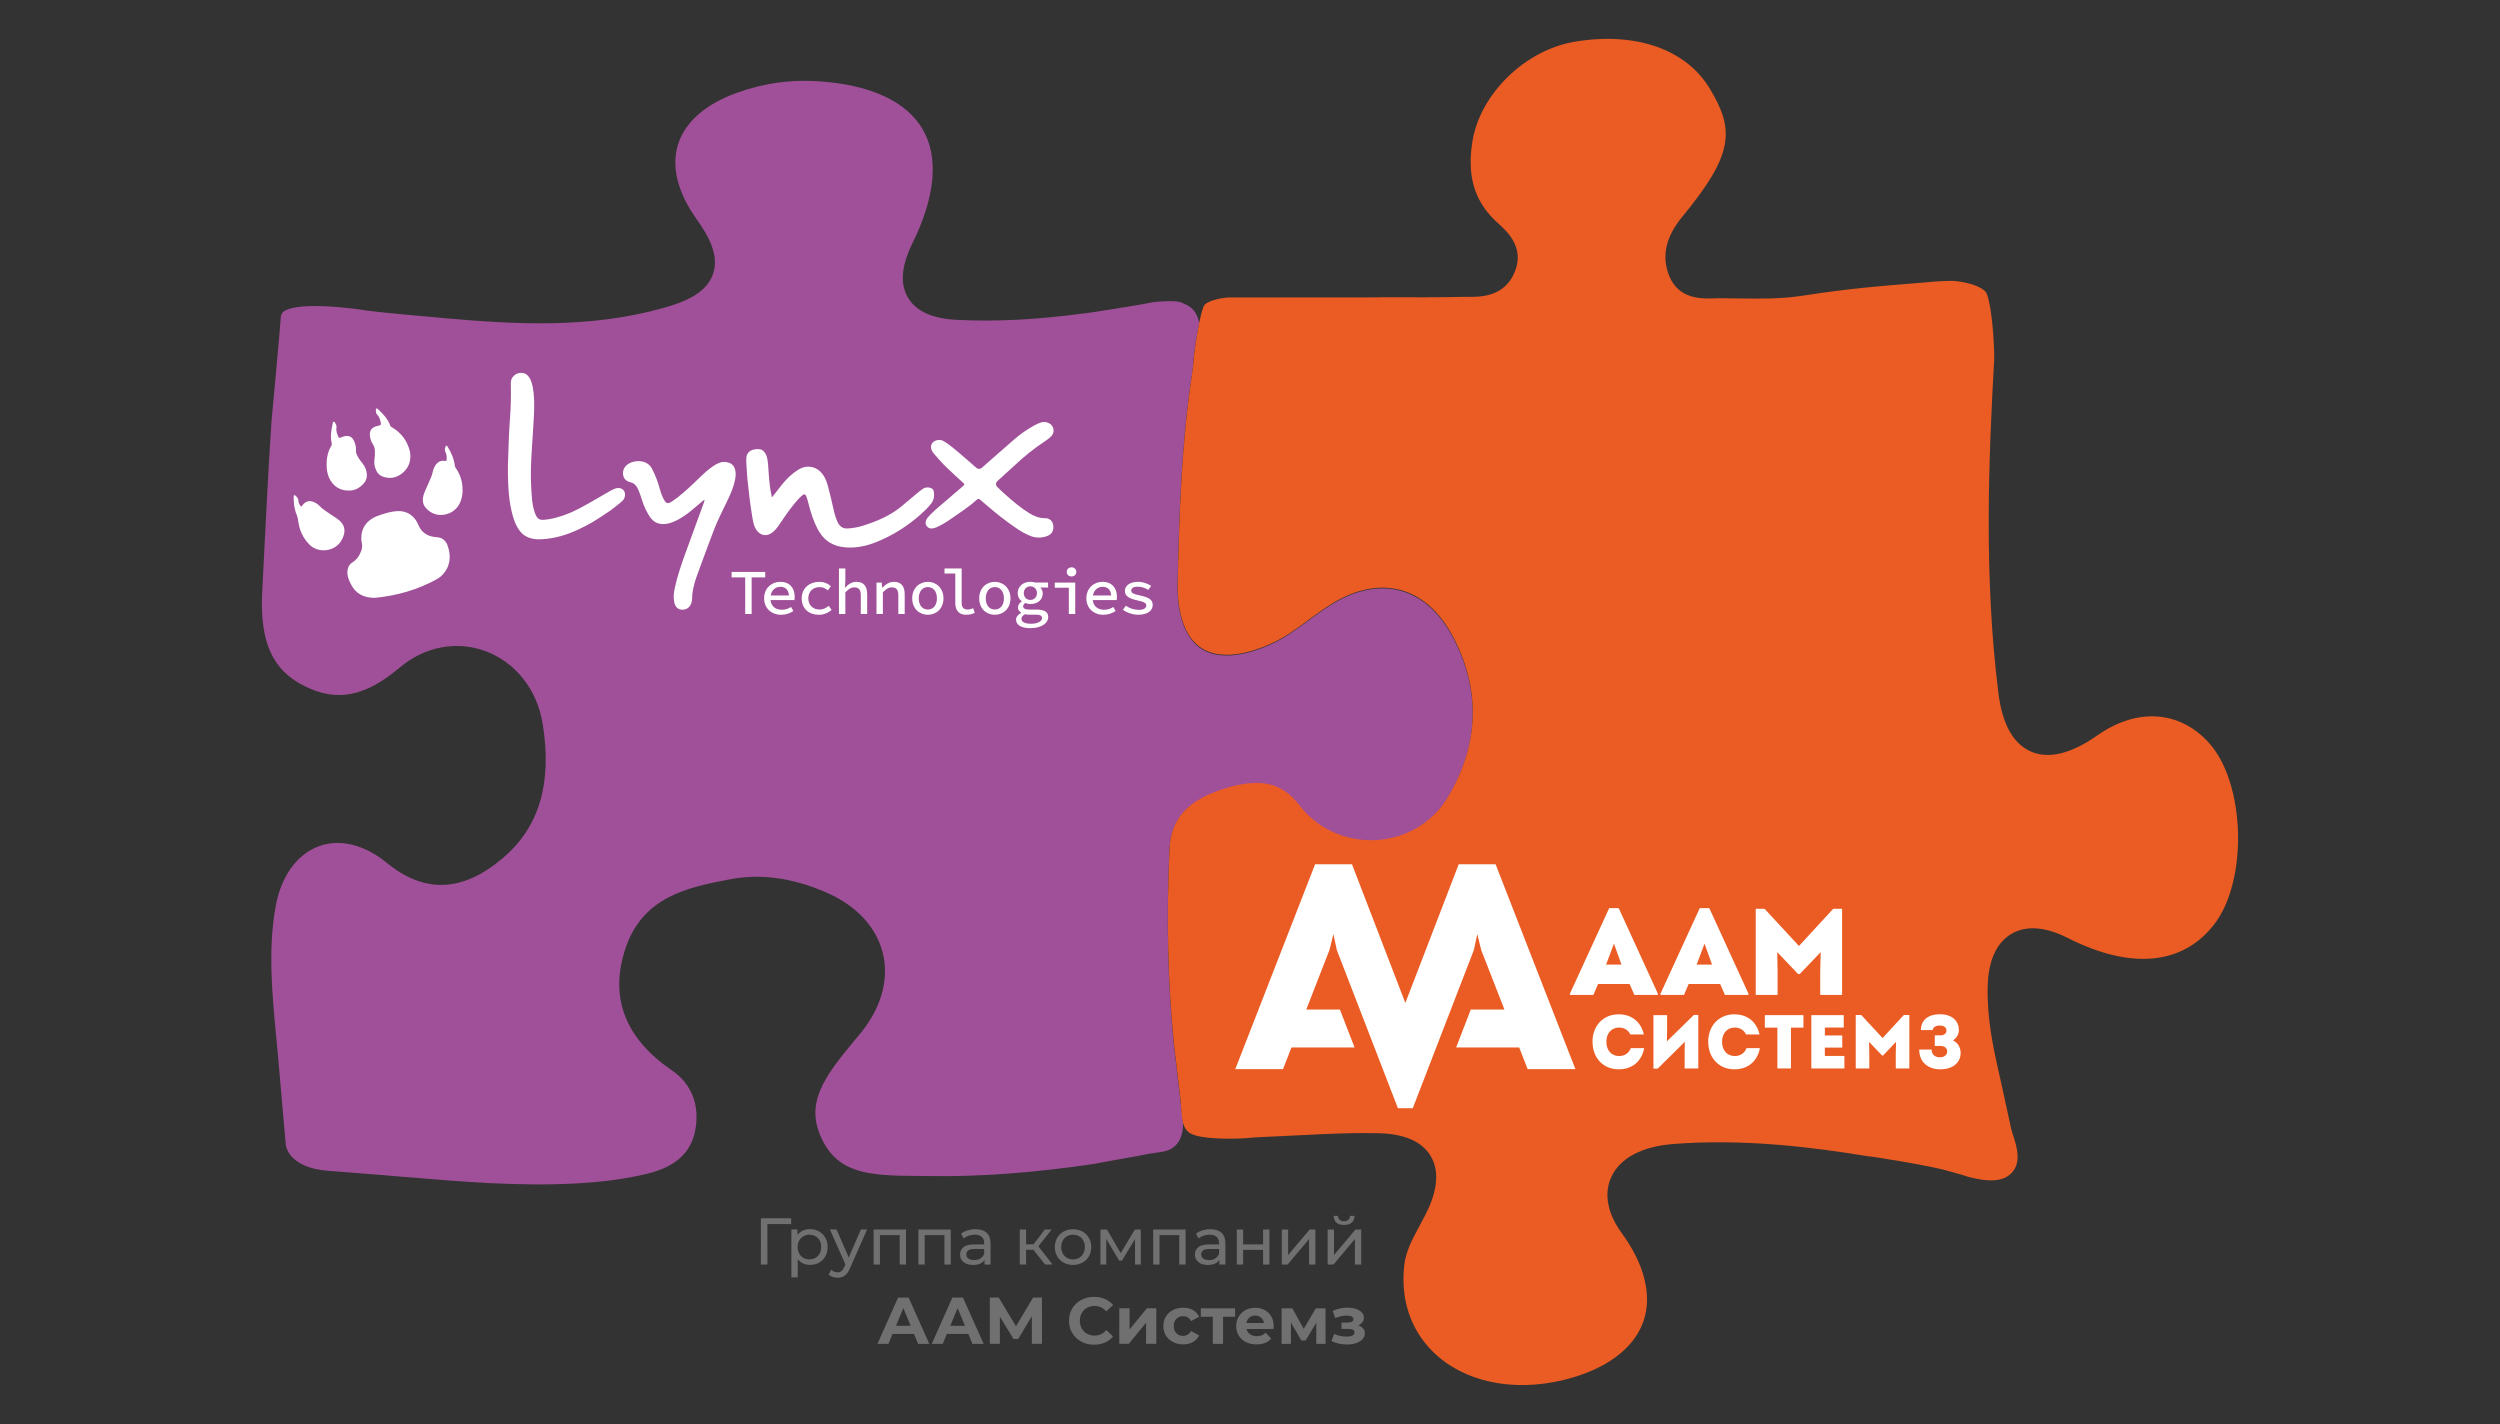
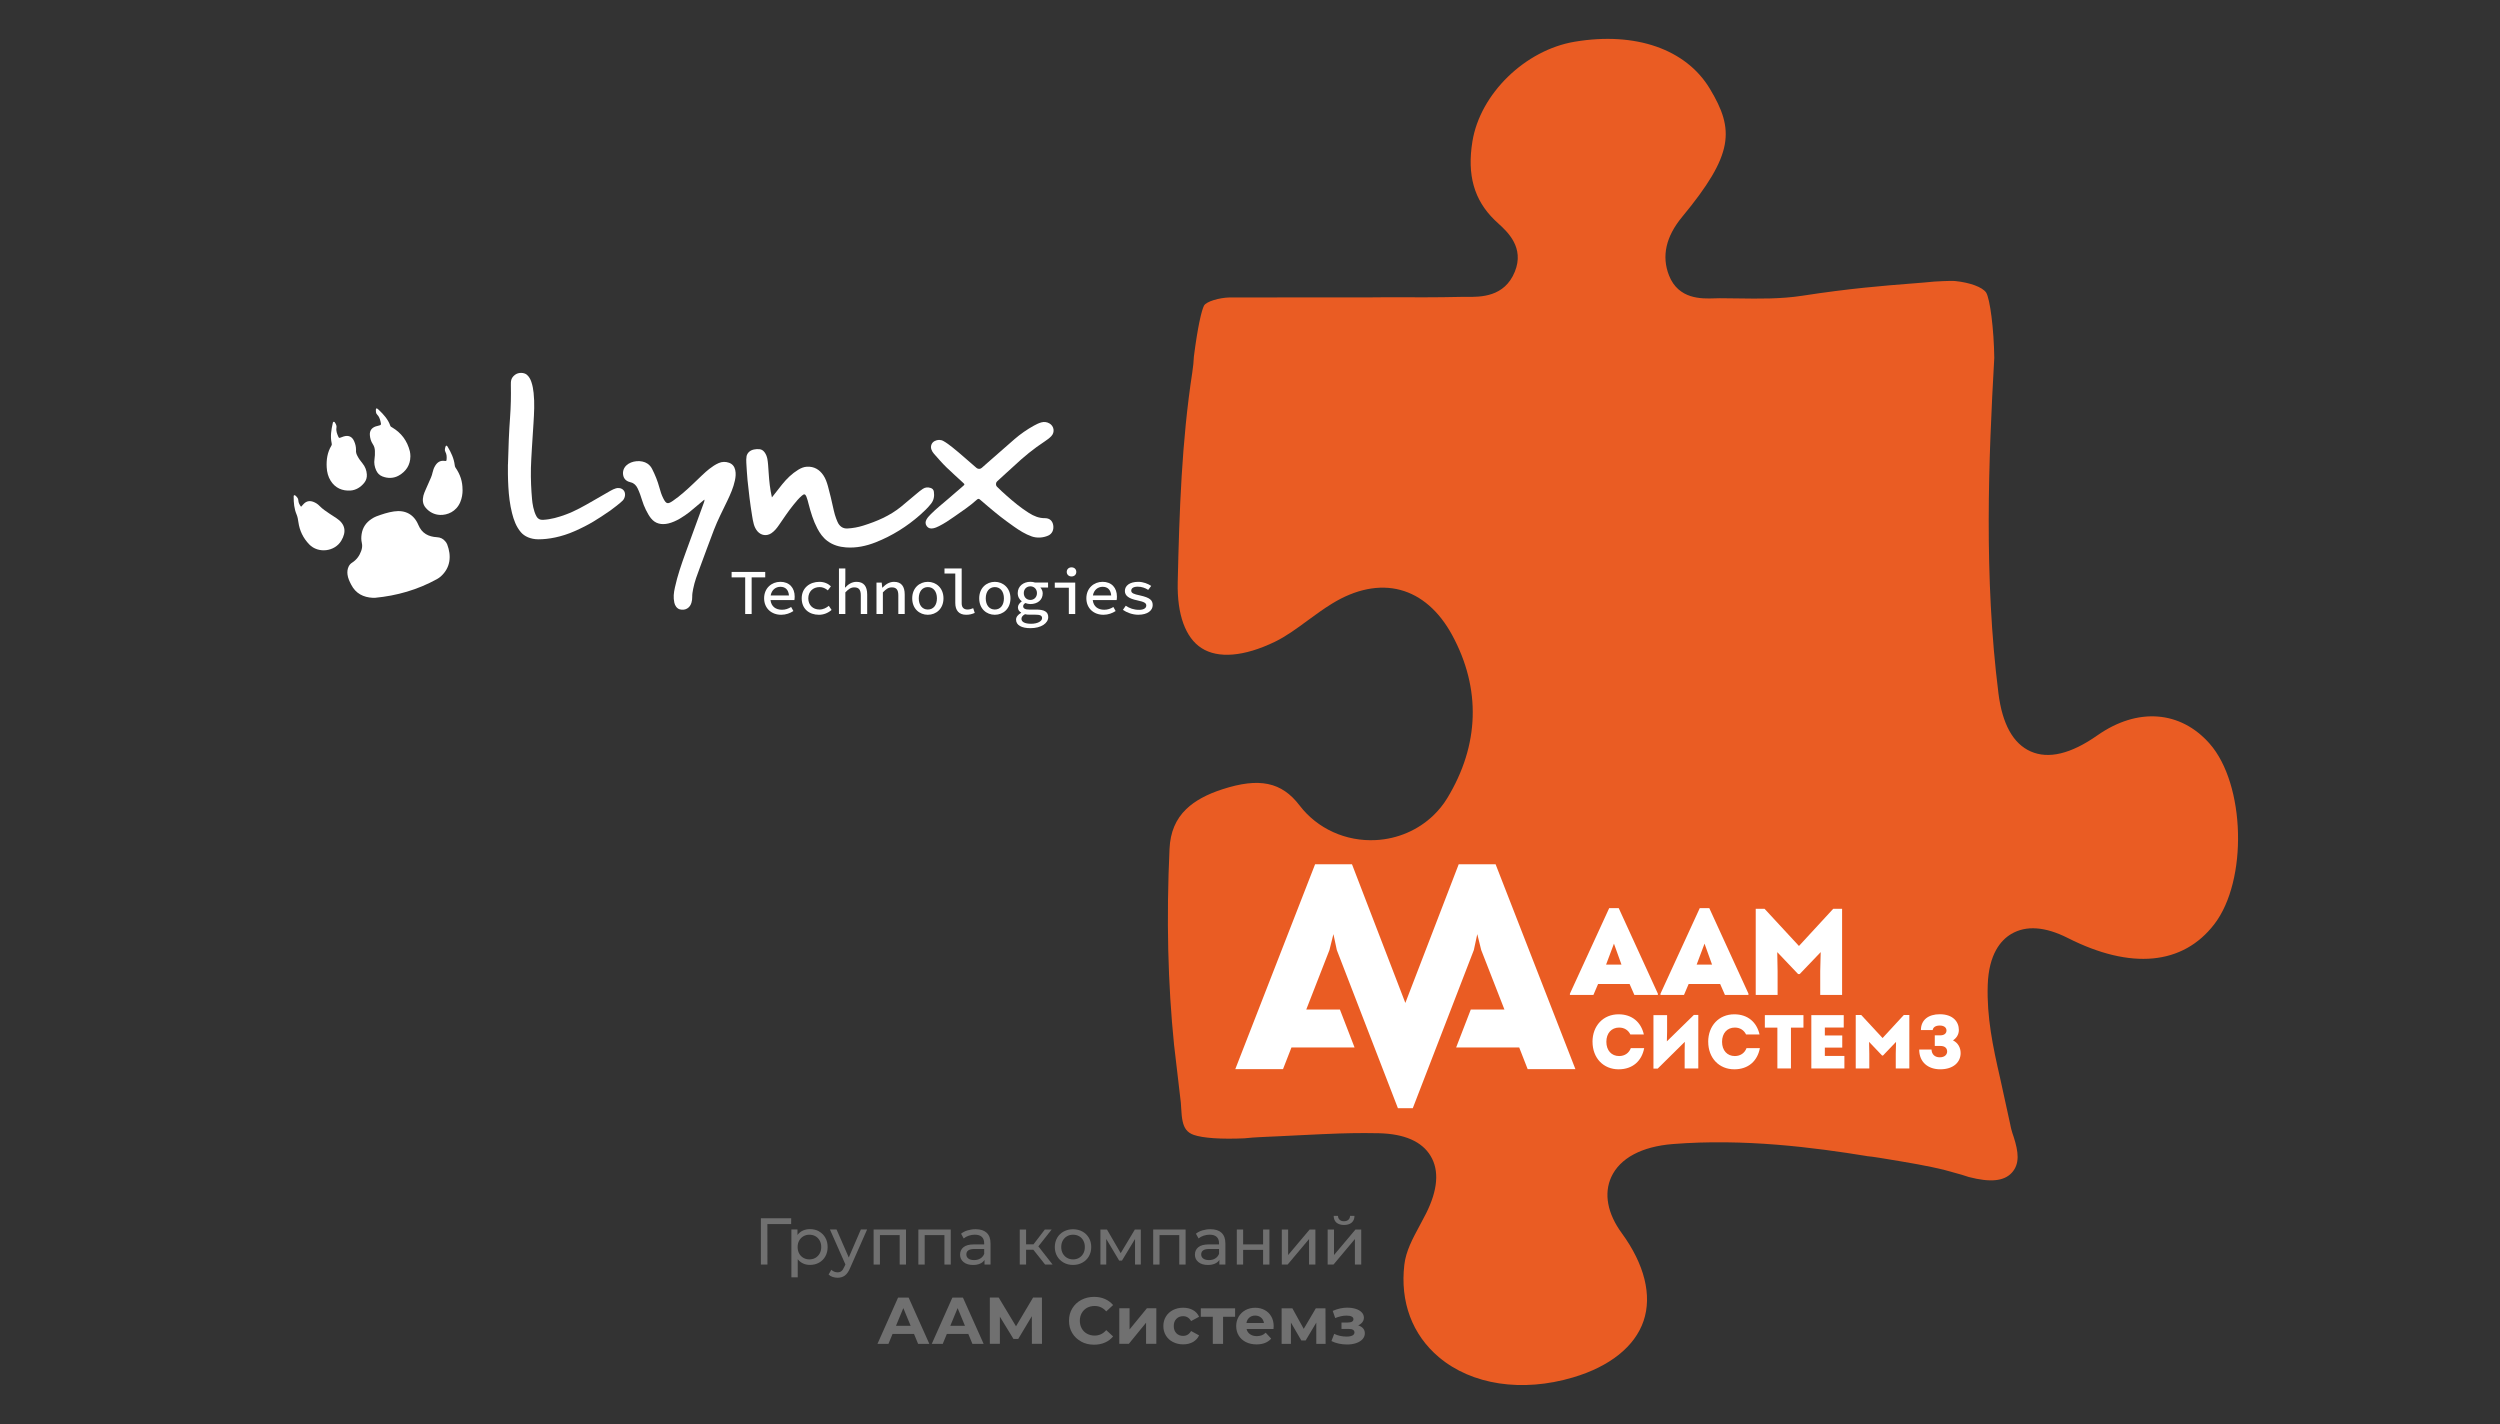
<svg xmlns="http://www.w3.org/2000/svg" id="_Слой_1" data-name="Слой 1" viewBox="0 0 790 450">
  <rect x="0" y="0" width="790" height="450" fill="#333333" stroke="none" />
  <defs>
    <style>
      .cls-1 {
        fill: #707070;
      }

      .cls-1, .cls-2, .cls-3, .cls-4 {
        stroke-width: 0px;
      }

      .cls-2 {
        fill: #ea5c23;
      }

      .cls-3 {
        fill: #a05098;
      }

      .cls-4 {
        fill: #fff;
      }
    </style>
  </defs>
-   <path class="cls-3" d="m458.8,200.87c-4.1-7.54-9.74-12.45-16.32-14.2-6.66-1.78-14.14-.28-21.63,4.33-2.7,1.66-5.24,3.53-7.7,5.33-3.53,2.59-6.87,5.04-10.45,6.77-9.63,4.63-17.82,5.32-23.08,1.93-5.08-3.27-7.74-10.65-7.51-20.76.52-22.54,1.26-44.58,4.6-66.33.29-1.86.46-3.51.51-5.05.6-4.72,1.2-8.31,1.74-10.92-1.06-4.46-3.2-5.35-5.77-6.43-.19-.08-2.06-.76-8.65-.07-1.75.35-4.2.78-7.47,1.33l-.79.13c-1.99.34-3.99.66-5.99.97l-5.66.87-2.23.28c-15.01,2-27.8,2.64-39.94,2.03-7.91-.4-12.99-2.71-15.55-7.05-2.58-4.39-2.09-10.07,1.5-17.35,7.18-14.57,8.28-26.93,3.2-35.75-5.13-8.88-16.52-14.16-32.93-15.25-8.99-.6-17.47.61-25.94,3.69-9.9,3.6-16.29,9.24-18.49,16.29-2.17,6.99-.14,15.16,5.88,23.61,3.73,5.25,7.27,11.41,5.16,17.39-2.16,6.12-9.12,8.82-15.65,10.65-23.27,6.54-46.66,5.21-68.63,3.28h0c-.06,0-.12-.01-.19-.02-2.93-.26-5.93-.53-8.92-.81l-4.1-.38c-6.73-.61-11.41-1.1-15.32-1.75l-2.46-.27c-15.35-1.67-19.5.3-20.48,1.14-.53.45-.79,1.38-.8,1.54-.19,3.73-2.75,30.95-2.93,32.86-.99,14.9-1.75,30.09-2.48,44.78l-.47,9.3c-.8,15.84,3.17,24.74,13.3,29.79,10.35,5.15,19.11,3.45,30.25-5.9,7.83-6.57,17.91-8.48,26.97-5.12,9.55,3.54,16.32,12.11,18.09,22.91,3.09,18.87-1.07,32.82-12.74,42.64-12.68,10.67-24.65,11.09-36.61,1.29-7-5.74-14.8-7.62-21.41-5.16-7.01,2.61-11.99,9.65-13.67,19.32-2.35,13.59-1.08,27,.27,41.21.17,1.83.35,3.65.51,5.48l.03.32,2.47,28.13c.13.85,1.44,7.11,13.19,8.06.72.03,1.43.1,2.1.17l7.65.61c4.91.36,9.91.78,14.75,1.19,17.75,1.49,36.1,3.03,54.09,2.04,8.66-.48,16.08-1.5,22.67-3.13,8.76-2.17,13.64-6.65,14.94-13.71,1.46-7.93-1.17-14.64-7.39-18.89-14.76-10.08-19.73-22.94-14.77-38.24,5.45-16.78,20.04-19.61,32.92-22.1,9.74-1.89,19.67-.57,30.39,4.02,9.68,4.14,16.12,11.03,18.14,19.39,2.01,8.34-.58,17.38-7.28,25.45l-1.57,1.88c-10.1,12.08-15.84,20.22-10.37,31.44,5.2,10.66,14.67,11.46,29.65,11.52,1.46,0,2.92.01,4.35.04,15.67.26,32.63-.99,51.88-3.82,1.68-.32,7.14-1.34,14.08-2.56,2.25-.5,4.37-.86,6.3-1.09l1.71-.29c.33-.08.66-.16.97-.26,4.49-1.42,5.68-6.26,4.87-10.9-.18-1-.43-3.49-.48-4.02-.14-1.4-.84-7.36-2.07-17.69l-.05-.38c-1.99-19.66-2.47-39.99-1.45-62.16.24-5.23,1.95-9.34,5.32-12.58,2.67-2.47,6.34-4.42,11.11-5.97,11.66-3.78,18.72-2.3,24.37,5.11,5.61,7.36,14.61,11.44,24.11,10.95,7.07-.37,13.59-3.27,18.41-8,1.7-1.63,3.21-3.47,4.45-5.52,10.2-16.8,10.72-34.64,1.51-51.58Z" />
  <path class="cls-2" d="m698.25,235h0c-9.24-10.49-22.83-11.5-35.47-2.63-8.36,5.87-15.46,7.58-21.09,5.08-5.53-2.45-8.95-8.62-10.18-18.34-4.64-36.85-3.12-74.03-1.32-106.01-.1-8.91-1.34-18.78-2.6-20.69-1.22-1.7-5.05-3.11-9.75-3.6-.43-.04-1.92-.11-6.59.17-2.27.23-4.8.43-7.73.66-8.01.63-18.98,1.49-33.97,3.81-6.83,1.06-13.75.95-20.45.85-1.88-.03-3.76-.06-5.63-.06h-.03c-.55,0-1.12.02-1.7.04-3.96.13-11.33.38-14.33-7.23-2.39-6.06-1-12.28,4.13-18.49,16.43-19.86,16.59-27.54,8.76-40.54-7.53-12.5-23.49-18.05-42.67-14.84-15.7,2.62-29.91,16.47-32.35,31.52-1.71,10.57.5,18.45,6.98,24.79.4.39.83.78,1.25,1.17,2.89,2.64,8.26,7.57,5.18,15.18-3.26,8.07-10.8,8.01-15.3,7.98-.63,0-1.25-.01-1.85,0-7.56.18-15.21.14-22.61.11h-.7s-4.61.04-4.61.04l-45.16.03c-3.06.08-7.26,1.23-7.99,2.58-.36.67-.88,2.34-1.46,5.15-.54,2.61-1.14,6.2-1.74,10.92-.06,1.53-.23,3.19-.51,5.05-3.34,21.75-4.09,43.79-4.6,66.33-.23,10.12,2.43,17.49,7.51,20.76,5.26,3.39,13.45,2.7,23.08-1.93,3.58-1.72,6.92-4.17,10.45-6.77,2.46-1.8,5-3.67,7.7-5.33,7.49-4.61,14.97-6.11,21.63-4.33,6.58,1.75,12.22,6.67,16.32,14.2,9.21,16.94,8.68,34.78-1.51,51.58-1.24,2.05-2.75,3.89-4.45,5.52-4.79,4.57-11.19,7.37-18.12,7.74-9.48.5-18.49-3.59-24.11-10.95-5.65-7.41-12.71-8.89-24.37-5.11-4.94,1.6-8.7,3.64-11.4,6.23-3.37,3.24-5.08,7.35-5.32,12.58-1.02,22.17-.54,42.51,1.45,62.16l.05.38c1.23,10.33,1.93,16.29,2.07,17.69.05.53.09,1.15.12,1.84.16,3.19.5,5.29,1.56,6.68.57.74,1.33,1.28,2.4,1.66,2.92,1.02,8.75,1.41,16.02,1.08,1.96-.2,3.55-.32,4.86-.37l.86-.04c.23-.02.47-.03.72-.04,1.69-.06,3.37-.15,5.06-.23l4.82-.24c2.85-.14,5.7-.28,8.55-.41h.07s5.09-.2,5.09-.2c2.48-.08,5.17-.13,7.94-.13,1.49,0,3.01.02,4.53.05,8.09.2,13.59,2.62,16.33,7.18,2.78,4.62,2.29,10.74-1.44,18.19-.66,1.31-1.35,2.6-2.05,3.88-2.21,4.1-4.3,7.97-4.81,12.3-1.38,11.75,2.5,22.12,10.92,29.22,10.42,8.77,26.26,11.17,42.37,6.4,11.66-3.45,19.58-9.79,22.31-17.87,2.73-8.07.28-17.91-6.89-27.72-4.54-6.21-5.72-12.52-3.31-17.76,2.72-5.92,9.61-9.62,19.42-10.4,22.55-1.8,44.63,1.08,61.36,3.8v.02c1.84.15,4.94.67,10.7,1.64,7.68,1.29,13.19,2.44,16.4,3.44l.3.09c1.76.46,3.34.93,4.81,1.43,6.83,1.77,11.15,1.32,13.6-1.39,2.55-2.83,2.08-6.57.56-11.3-.3-.81-.54-1.6-.75-2.41-.06-.21-.11-.45-.16-.67l-.16-.79c-.06-.24-.09-.39-.12-.56l-.02-.08c-.7-3.28-2.18-10.02-3.05-13.95-2.34-10.16-4.26-19.42-3.94-29.49.32-9.91,4.22-14.26,7.43-16.16,4.7-2.78,10.73-2.35,17.92,1.29,19.91,10.08,36.34,8.52,46.25-4.38,10.62-13.83,9.83-44.23-1.48-57.06Z" />
  <g>
    <g>
      <path class="cls-4" d="m243.91,157.2c1.16-1.48,2.19-2.82,3.26-4.15,1.45-1.79,3.08-3.39,5.06-4.6.85-.52,1.75-.92,2.78-.97,2.26-.11,3.93.89,5.17,2.71.71,1.04,1.1,2.22,1.44,3.41.48,1.73,1.33,5.15,1.87,7.76.37,1.74,1.13,3.57,1.4,4.02.66,1.11,1.61,1.69,2.92,1.62,1.68-.09,3.32-.39,4.92-.89,4.34-1.36,8.48-3.11,12.05-6.03,1.66-1.35,3.29-2.73,4.92-4.12.61-.52,1.24-1.03,1.91-1.48.79-.53,1.62-.56,2.49-.28.58.18.93.59,1.01,1.21.19,1.37,0,2.63-.9,3.77-1.02,1.3-2.21,2.43-3.44,3.52-4.17,3.68-8.82,6.59-14,8.65-3.03,1.2-6.16,1.87-9.44,1.63-2.14-.16-4.14-.74-5.88-2.04-1.4-1.04-2.37-2.43-3.17-3.95-1.29-2.46-2.08-5.09-2.77-7.76-.13-.51-.41-1.66-.69-2.31-.37-.85-.71-.9-1.41-.3-1.02.87-1.86,1.9-2.7,2.94-1.66,2.05-3.1,4.25-4.6,6.42-.65.95-1.37,1.84-2.33,2.5-1.48,1-3.26.76-4.43-.6-.55-.65-.91-1.4-1.14-2.21-.26-.89-.4-1.81-.55-2.73-.61-3.73-1.06-7.47-1.44-11.23-.18-1.82-.26-3.64-.38-5.47-.04-.62-.04-1.5.08-2.1.22-.96,1-1.81,2.28-2.09.61-.14,1.23-.17,1.85-.1.65.07,1.14.43,1.54.95.48.64.75,1.36.9,2.12.21,1.11.28,2.46.42,4.52.17,2.6.42,5.04,1.03,7.68Z" />
      <path class="cls-4" d="m222.56,157.89c-.98.79-3.74,3.18-4.66,3.9-1.71,1.34-4.25,3.06-6.72,3.63-2.14.49-4.07.11-5.47-1.64-1.08-1.35-2.25-3.8-2.79-5.63-.39-1.3-.84-2.59-1.43-3.82-.44-.92-1.14-1.67-2.14-1.9-1.09-.25-2.01-.78-2.35-1.94-.29-1.01-.18-2.36.92-3.41,1.62-1.55,4.8-1.83,6.67-.58.66.44,1.15,1.03,1.5,1.74.94,1.86,1.72,3.77,2.26,5.78.32,1.19.69,2.38,1.26,3.49.9,1.75,1.36,1.89,2.99.78,4.57-3.12,8.82-8,11.52-10.1.93-.72,1.9-1.39,2.99-1.86,1.07-.47,2.17-.48,3.26-.1,1.08.38,1.71,1.18,1.96,2.29.25,1.12.13,2.22-.1,3.31-.48,2.26-1.41,4.35-2.4,6.42-1.45,3.04-3.02,6.04-4.23,9.19-1.52,3.96-2.96,7.95-4.44,11.92-.82,2.2-1.67,4.4-2.12,6.72-.16.85-.33,1.7-.3,2.58.02.59-.08,1.18-.23,1.74-.46,1.74-2.03,2.63-3.72,2.15-.89-.26-1.51-1.18-1.7-2.08-.37-1.73-.2-3.08.17-4.79.82-3.79,2.09-7.44,3.41-11.08,1.9-5.27,3.84-10.52,5.76-15.79.09-.25.23-.61.15-.92Z" />
      <path class="cls-4" d="m315.09,152.13c-.48.45-.49,1.21-.03,1.68.97.99,1.98,1.89,2.99,2.79,2.25,1.99,4.56,3.91,7.11,5.51,1.55.97,3.15,1.65,5.04,1.63,1.47-.01,2.37.84,2.61,2.17.26,1.47-.31,2.78-1.58,3.34-1.67.74-3.6.81-5.17.27-2.07-.72-3.9-1.88-5.67-3.13-3.48-2.47-4.96-3.64-8.22-6.39-1.45-1.23-2.27-1.93-2.49-2.13-.37-.33-.63-.29-.99.03-2.23,2.03-4.75,3.68-7.2,5.4-1.52,1.07-3.06,2.1-4.73,2.94-.61.31-1.23.59-1.91.71-.79.15-1.5,0-1.99-.67-.51-.69-.49-1.44-.06-2.18.36-.62.86-1.13,1.36-1.64,1.7-1.72,3.61-3.21,5.44-4.79,1.57-1.36,3.14-2.71,4.71-4.07.59-.51.59-.53.03-1.04-1.73-1.6-3.48-3.17-5.18-4.8-1.43-1.37-2.71-2.89-4.03-4.37-.35-.4-.63-.84-.81-1.35-.37-1.05.06-2.19,1.06-2.68.91-.45,1.84-.49,2.76.02,1,.56,1.91,1.26,2.81,1.97,2.62,2.08,5.07,4.36,7.63,6.52,0,0,0,0,0,0,.48.4,1.18.4,1.65-.02.59-.53,1.2-1.05,1.79-1.58,2.86-2.51,5.7-5.03,8.58-7.51,1.89-1.63,3.95-3.06,6.14-4.27.75-.41,1.52-.8,2.35-1.02.88-.24,1.73-.12,2.51.32,1.5.84,1.79,2.8.61,4.04-.58.61-1.25,1.11-1.95,1.57-3.73,2.46-6.69,4.89-9.95,7.95-1.57,1.47-3.58,3.21-5.23,4.77Z" />
      <path class="cls-4" d="m160.52,146.74c.15-5.7.32-10.28.66-14.85.25-3.37.32-6.74.25-10.12-.03-1.43.05-2.37,1.32-3.34,1.13-.86,2.91-.73,3.75,0,.7.61,1.12,1.4,1.41,2.26.39,1.12.58,2.28.71,3.45.35,3.22.16,6.43-.04,9.65-.31,4.99-.75,11.18-.81,14.09-.07,3.89.09,6.81.35,9.83.11,1.33.45,3.73,1.39,5.44.44.81,1.11,1.17,2.07,1.12,2.51-.13,4.87-.82,7.2-1.68,3.01-1.1,5.77-2.7,8.54-4.29,1.88-1.08,3.75-2.17,5.63-3.24.54-.31,1.1-.57,1.69-.75.59-.18,1.79-.22,2.5.73.65.87.41,2.3-.33,3.1-.61.67-3.24,2.7-3.98,3.21-4.25,2.9-6.56,4.42-11.26,6.5-4.19,1.85-8.25,2.57-11.4,2.57-2.5,0-4.47-.93-5.59-2.26-1.48-1.75-2.23-3.84-2.78-6.02-.68-2.71-1-5.47-1.16-8.26-.16-2.75-.16-5.51-.14-7.14Z" />
    </g>
    <g>
      <path class="cls-4" d="m117.83,188.91c-3.02-.15-5.42-1.36-6.85-4.15-.53-1.02-1.03-2.05-1.17-3.21-.11-.88-.02-1.73.37-2.54.25-.51.6-.91,1.1-1.22,1.38-.88,2.3-2.14,2.85-3.67.3-.83.42-1.66.21-2.55-.22-.91-.21-1.85-.07-2.77.31-2.09,1.4-3.68,3.15-4.82.46-.3.95-.6,1.47-.79,1.83-.68,3.68-1.3,5.61-1.58,3.57-.53,6.31.94,7.7,4.27,1.12,2.69,3.22,3.73,5.89,3.88,1.1.06,1.9.47,2.57,1.25.26.3.51.64.65,1.01,1.36,3.58,1.12,7.31-2.02,10.13-.37.33-.78.61-1.21.85-6.11,3.37-12.67,5.25-19.6,5.91-.21.02-.43,0-.65,0Z" />
      <path class="cls-4" d="m112.51,142.08c-.1.85.14,1.45.45,2.03.44.86,1.02,1.62,1.63,2.37.8.99,1.24,2.13,1.33,3.4.07,1-.19,1.91-.82,2.69-1.12,1.39-2.64,2.33-4.35,2.44-2.56.16-4.81-.77-6.26-3.08-.81-1.29-1.17-2.73-1.25-4.23-.14-2.42.2-4.76,1.48-6.88.16-.27.15-.5.08-.79-.46-2.11-.13-4.19.34-6.25.04-.19.07-.48.33-.5.25-.02.35.22.46.4.27.45.49.89.39,1.47-.18,1.05.21,2.01.64,2.95.13.28.31.33.59.2.34-.15.69-.27,1.05-.38,1.51-.46,2.63.02,3.28,1.44.42.91.63,1.87.62,2.71Z" />
      <path class="cls-4" d="m129.68,144.24c-.02,2.7-1.38,4.74-3.65,6.03-1.58.9-3.44.98-5.22.27-.91-.36-1.54-1.03-1.94-1.91-.5-1.12-.73-2.3-.53-3.53.14-.86.16-1.73.13-2.59-.02-.79-.21-1.5-.67-2.18-.56-.83-.84-1.79-.92-2.8-.11-1.38.53-2.33,1.83-2.78.23-.08.48-.13.72-.19,1.07-.27,1.07-.27.81-1.38-.19-.79-.45-1.56-1.04-2.14-.49-.48-.41-1.07-.42-1.65,0-.37.26-.38.52-.22.16.1.28.24.42.37,1.52,1.44,2.91,2.97,3.61,4.99.1.3.35.4.6.54,2.92,1.73,4.77,4.26,5.59,7.55.13.52.14,1.04.17,1.62Z" />
      <path class="cls-4" d="m146.18,154.79c0,1.35-.22,2.65-.74,3.89-1.28,3.03-4.09,4.11-6.35,4.04-1.79-.06-3.42-.87-4.61-2.31-.93-1.12-1.01-2.42-.69-3.78.16-.67.45-1.28.72-1.91.56-1.27,1.12-2.55,1.68-3.82.22-.51.38-1.04.5-1.59.16-.76.43-1.48.84-2.15.67-1.09,1.59-1.7,2.93-1.52.61.08.62.05.67-.55.06-.78.01-1.56-.37-2.26-.34-.62-.14-1.21.06-1.79.09-.25.3-.29.5-.06.06.07.12.15.16.23,1.07,1.79,1.96,3.66,2.21,5.76.03.28.07.53.24.78,1.56,2.27,2.23,4.41,2.23,7.04Z" />
      <path class="cls-4" d="m95.13,160.14c.34-.37.61-.67.89-.96.86-.86,1.87-1.02,2.99-.6.74.28,1.39.7,1.93,1.26.98,1.02,2.15,1.77,3.3,2.55.69.47,1.4.91,2.1,1.37,2.78,1.85,3.21,4.25,1.5,7.11-2.07,3.47-7.28,4.1-10.12,1.16-1.92-1.99-3.05-4.34-3.43-7.05-.11-.83-.24-1.62-.57-2.41-.76-1.79-.93-3.71-.92-5.64,0-.15-.02-.32.14-.41.21-.12.36.03.49.15.42.41.83.81.85,1.48.03.73.39,1.36.85,1.98Z" />
    </g>
    <g>
      <polygon class="cls-4" points="241.81 180.73 231.19 180.73 231.19 182.45 235.48 182.45 235.48 194.03 237.52 194.03 237.52 182.45 241.81 182.45 241.81 180.73" />
      <path class="cls-4" d="m246.55,183.86c-2.66,0-5.09,1.96-5.09,5.19s2.38,5.22,5.39,5.22c1.52,0,2.84-.51,3.86-1.18l-.71-1.28c-.89.54-1.79.87-2.9.87-1.95,0-3.39-1.01-3.62-3.05h7.55c.04-.26.09-.67.09-1.1,0-2.77-1.66-4.68-4.57-4.68Zm.06,1.57c1.55,0,2.55.91,2.7,2.73h-5.78c.32-1.77,1.58-2.73,3.08-2.73Z" />
      <path class="cls-4" d="m258.97,192.61c-2.1,0-3.55-1.4-3.55-3.53s1.47-3.56,3.6-3.56c.96,0,1.78.38,2.58,1.04l.97-1.28c-.82-.8-2.04-1.42-3.64-1.42-3.02,0-5.59,1.9-5.59,5.22s2.35,5.19,5.46,5.19c1.44,0,2.85-.54,3.98-1.53l-.87-1.3c-.79.64-1.77,1.17-2.94,1.17Z" />
      <path class="cls-4" d="m270.66,183.86c-1.52,0-2.66.81-3.59,1.82h-.06l.12-2.23v-3.82h-2.02v14.4h2.02v-6.84c1.02-1.05,1.75-1.58,2.83-1.58,1.47,0,2.05.8,2.05,2.53v5.89h2.02v-6.16c0-2.58-1.06-4.01-3.37-4.01Z" />
      <path class="cls-4" d="m282.52,183.86c-1.53,0-2.66.81-3.66,1.83h-.08l-.16-1.58h-1.65v9.92h2.02v-6.84c1.02-1.05,1.75-1.58,2.83-1.58,1.47,0,2.05.8,2.05,2.53v5.89h2.02v-6.16c0-2.58-1.06-4.01-3.38-4.01Z" />
      <path class="cls-4" d="m293.2,183.86c-2.61,0-4.94,1.9-4.94,5.22s2.33,5.19,4.94,5.19,4.94-1.9,4.94-5.19-2.33-5.22-4.94-5.22Zm0,8.75c-1.76,0-2.87-1.4-2.87-3.53s1.11-3.56,2.87-3.56,2.87,1.42,2.87,3.56-1.11,3.53-2.87,3.53Z" />
      <path class="cls-4" d="m305.76,192.61c-1.09,0-1.87-.56-1.87-1.93v-11.05h-5.43v1.61h3.41v9.31c0,2.39,1.2,3.72,3.42,3.72,1.12,0,1.79-.2,2.73-.58l-.49-1.5c-.65.29-1.23.42-1.78.42Z" />
      <path class="cls-4" d="m314.37,183.86c-2.61,0-4.94,1.9-4.94,5.22s2.33,5.19,4.94,5.19,4.94-1.9,4.94-5.19-2.33-5.22-4.94-5.22Zm0,8.75c-1.76,0-2.87-1.4-2.87-3.53s1.11-3.56,2.87-3.56,2.87,1.42,2.87,3.56-1.11,3.53-2.87,3.53Z" />
      <path class="cls-4" d="m327.4,192.63h-2.12c-1.27,0-1.96-.33-1.96-1.04,0-.43.25-.75.69-1.03.54.22,1.11.32,1.59.32,2.19,0,3.9-1.22,3.9-3.39,0-.72-.34-1.39-.73-1.82h2.42v-1.58h-4.09c-.44-.16-.94-.24-1.51-.24-2.14,0-3.99,1.34-3.99,3.56,0,1.18.56,2.06,1.25,2.57v.08c-.74.5-1.19,1.22-1.19,1.86,0,.84.48,1.35,1.02,1.65v.08c-1.05.59-1.61,1.35-1.61,2.15,0,1.76,1.74,2.7,4.55,2.7,3.43,0,5.62-1.59,5.62-3.5,0-1.7-1.28-2.38-3.84-2.38Zm-1.8-7.35c1.15,0,2.08.84,2.08,2.14s-.93,2.16-2.08,2.16-2.08-.83-2.08-2.16.94-2.14,2.08-2.14Zm.23,11.83c-1.97,0-3.05-.58-3.05-1.55,0-.52.29-1.02,1.12-1.47.41.11.9.15,1.51.15h1.76c1.41,0,2.13.23,2.13,1.09,0,.93-1.34,1.78-3.46,1.78Z" />
      <path class="cls-4" d="m338.6,179.28c-.87,0-1.51.59-1.51,1.44s.64,1.44,1.51,1.44,1.51-.56,1.51-1.44-.64-1.44-1.51-1.44Z" />
      <polygon class="cls-4" points="333.31 185.72 337.75 185.72 337.75 194.03 339.77 194.03 339.77 184.1 333.31 184.1 333.31 185.72" />
      <path class="cls-4" d="m348.38,183.86c-2.66,0-5.09,1.96-5.09,5.19s2.38,5.22,5.39,5.22c1.52,0,2.84-.51,3.86-1.18l-.71-1.28c-.89.54-1.79.87-2.9.87-1.95,0-3.39-1.01-3.62-3.05h7.55c.04-.26.09-.67.09-1.1,0-2.77-1.66-4.68-4.57-4.68Zm.06,1.57c1.55,0,2.55.91,2.7,2.73h-5.78c.32-1.77,1.58-2.73,3.08-2.73Z" />
      <path class="cls-4" d="m360.21,188.15c-1.95-.41-2.74-.72-2.74-1.5,0-.68.57-1.26,2.05-1.26,1.22,0,2.37.39,3.31,1.02l.95-1.26c-.99-.67-2.5-1.29-4.08-1.29-2.75,0-4.24,1.23-4.24,2.89,0,1.5,1.23,2.41,3.85,2.95,2.5.51,2.91.96,2.91,1.66,0,.75-.73,1.35-2.25,1.35-1.71,0-3.06-.5-4.23-1.3l-.9,1.31c1.22.84,2.98,1.54,4.87,1.54,2.93,0,4.54-1.36,4.54-3.02,0-1.55-.81-2.38-4.04-3.09Z" />
    </g>
  </g>
  <g>
    <polygon class="cls-4" points="472.61 273.11 472.61 273.11 460.95 273.11 460.95 273.11 444.09 316.93 427.23 273.11 427.23 273.11 415.57 273.11 415.57 273.11 390.35 337.85 405.43 337.85 405.43 337.85 408.1 331 427.57 331 428.04 331 423.41 319.01 412.78 319.01 420.11 300.2 421.36 295.18 422.43 300.2 441.74 350.19 441.74 350.19 446.44 350.19 446.44 350.19 465.74 300.2 466.82 295.18 468.06 300.2 475.4 319.01 464.77 319.01 460.14 331 460.6 331 480.07 331 482.74 337.85 482.74 337.85 497.83 337.85 472.61 273.11" />
    <g>
      <g>
        <path class="cls-4" d="m523.89,314.01v.39h-7.43l-1.51-3.45h-9.96l-1.47,3.45h-7.43v-.39l12.41-27.03h3.02l12.37,27.03Zm-16.37-9.19h4.87l-2.38-6.63-2.49,6.63Z" />
        <path class="cls-4" d="m552.51,314.01v.39h-7.43l-1.51-3.45h-9.96l-1.47,3.45h-7.43v-.39l12.41-27.03h3.02l12.38,27.03Zm-16.37-9.19h4.87l-2.38-6.63-2.49,6.63Z" />
        <path class="cls-4" d="m582.1,287.18v27.22h-6.91v-7.52l.15-6.01-6.64,6.94h-.49l-6.6-6.94.11,6.01v7.52h-6.91v-27.22h2.79l10.87,11.75,10.83-11.75h2.79Z" />
      </g>
      <path class="cls-4" d="m503.23,329.21c0-5.1,3.42-8.69,8.24-8.69,4.33,0,7.12,2.55,7.99,6.38h-4.26c-.66-1.37-1.92-2.19-3.56-2.19-2.41,0-4.03,1.78-4.03,4.5s1.62,4.5,4.03,4.5c1.78,0,3.12-.96,3.7-2.5h4.22c-.75,4.02-3.61,6.69-8.08,6.69-4.83,0-8.24-3.59-8.24-8.69Z" />
      <path class="cls-4" d="m536.66,320.71v16.92h-4.31v-5.63l.05-2.79-8.57,8.47h-1.34v-16.9h4.31v5.3l-.07,2.99,8.53-8.35h1.41Z" />
      <path class="cls-4" d="m539.79,329.21c0-5.1,3.42-8.69,8.24-8.69,4.33,0,7.12,2.55,7.99,6.38h-4.26c-.66-1.37-1.92-2.19-3.56-2.19-2.41,0-4.03,1.78-4.03,4.5s1.62,4.5,4.03,4.5c1.78,0,3.12-.96,3.7-2.5h4.22c-.75,4.02-3.61,6.69-8.08,6.69-4.82,0-8.24-3.59-8.24-8.69Z" />
      <path class="cls-4" d="m569.9,324.73h-3.96v12.9h-4.29v-12.9h-3.96v-3.95h12.2v3.95Z" />
      <path class="cls-4" d="m582.83,333.68v3.95h-10.45v-16.85h10.24v3.92h-5.97v2.5h5.5v3.85h-5.5v2.62h6.18Z" />
      <path class="cls-4" d="m603.35,320.73v16.9h-4.29v-4.67l.09-3.73-4.12,4.31h-.3l-4.1-4.31.07,3.73v4.67h-4.29v-16.9h1.73l6.75,7.29,6.72-7.29h1.73Z" />
      <path class="cls-4" d="m619.56,332.77c0,2.86-2.27,5.13-6.44,5.13-3.75,0-6.65-2.17-6.65-6.24h3.89c.07,1.47.98,2.45,2.62,2.45s2.32-.96,2.32-1.83c0-1.06-.73-1.76-2.13-1.76h-1.78v-3.35h1.73c1.27,0,1.97-.63,1.97-1.54s-.77-1.56-2.13-1.56c-1.43,0-2.13.65-2.23,1.44h-3.72c0-3.27,2.44-5.01,5.95-5.01,4.19,0,6.04,2.38,6.04,4.96,0,1.44-.73,2.55-1.85,3.3,1.59.79,2.41,2.31,2.41,4Z" />
    </g>
  </g>
  <g>
    <path class="cls-1" d="m250.01,386.8h-7.52l.02,12.8h-2.07v-14.62h9.58l-.02,1.82Z" />
    <path class="cls-1" d="m258.82,389.14c.85.47,1.51,1.13,1.99,1.98.48.85.72,1.83.72,2.94s-.24,2.1-.72,2.95c-.48.86-1.15,1.52-1.99,1.99-.85.47-1.81.71-2.88.71-.79,0-1.52-.15-2.18-.46-.66-.31-1.22-.75-1.68-1.34v5.72h-2v-15.12h1.92v1.75c.45-.61,1.01-1.08,1.69-1.39.68-.31,1.43-.47,2.25-.47,1.07,0,2.03.24,2.88.71Zm-1.14,8.34c.56-.33,1.01-.79,1.34-1.38.33-.59.49-1.27.49-2.04s-.16-1.44-.49-2.04c-.33-.59-.77-1.05-1.34-1.37-.56-.32-1.2-.48-1.91-.48s-1.33.16-1.89.49c-.56.33-1.01.78-1.34,1.37-.33.58-.49,1.26-.49,2.03s.16,1.44.48,2.04c.32.59.76,1.05,1.34,1.38.57.33,1.2.49,1.9.49s1.35-.16,1.91-.49Z" />
    <path class="cls-1" d="m274,388.53l-5.37,12.17c-.47,1.13-1.03,1.92-1.66,2.38-.63.46-1.4.69-2.29.69-.54,0-1.07-.09-1.58-.26-.51-.17-.93-.43-1.26-.76l.86-1.5c.57.54,1.23.81,1.98.81.49,0,.89-.13,1.22-.39.33-.26.62-.7.89-1.33l.36-.77-4.89-11.05h2.09l3.86,8.85,3.82-8.85h1.96Z" />
    <path class="cls-1" d="m286.3,388.53v11.07h-2v-9.31h-6.24v9.31h-2v-11.07h10.25Z" />
    <path class="cls-1" d="m300.44,388.53v11.07h-2v-9.31h-6.24v9.31h-2v-11.07h10.25Z" />
    <path class="cls-1" d="m311.79,389.56c.81.75,1.22,1.87,1.22,3.36v6.68h-1.9v-1.46c-.33.52-.81.91-1.43,1.18s-1.35.41-2.2.41c-1.24,0-2.23-.3-2.98-.9-.74-.6-1.12-1.38-1.12-2.36s.36-1.76,1.07-2.35c.71-.59,1.84-.89,3.38-.89h3.17v-.4c0-.86-.25-1.52-.75-1.98s-1.24-.69-2.21-.69c-.66,0-1.29.11-1.92.32-.63.22-1.16.5-1.59.87l-.83-1.5c.57-.46,1.25-.81,2.05-1.05.79-.24,1.63-.37,2.53-.37,1.53,0,2.7.38,3.52,1.13Zm-1.99,8.11c.56-.34.96-.82,1.21-1.45v-1.54h-3.09c-1.7,0-2.55.57-2.55,1.71,0,.56.21,1,.65,1.32s1.03.48,1.8.48,1.43-.17,1.98-.51Z" />
    <path class="cls-1" d="m326.54,394.92h-2.3v4.68h-2v-11.07h2v4.68h2.34l3.59-4.68h2.15l-4.2,5.32,4.49,5.74h-2.36l-3.72-4.68Z" />
    <path class="cls-1" d="m336.12,398.99c-.88-.49-1.56-1.16-2.06-2.01-.49-.86-.74-1.83-.74-2.91s.25-2.06.74-2.91,1.18-1.52,2.06-2c.88-.48,1.87-.72,2.96-.72s2.08.24,2.96.72c.87.48,1.55,1.15,2.05,2s.74,1.83.74,2.91-.25,2.06-.74,2.91c-.49.86-1.18,1.53-2.05,2.01s-1.86.73-2.96.73-2.09-.24-2.96-.73Zm4.88-1.51c.56-.33,1-.79,1.33-1.38s.48-1.27.48-2.04-.16-1.44-.48-2.04-.76-1.05-1.33-1.37c-.56-.32-1.2-.48-1.91-.48s-1.35.16-1.91.48c-.56.32-1.01.78-1.34,1.37s-.49,1.27-.49,2.04.16,1.44.49,2.04.77,1.05,1.34,1.38c.56.33,1.2.49,1.91.49s1.35-.16,1.91-.49Z" />
    <path class="cls-1" d="m360.49,388.53v11.07h-1.82v-8.08l-4.13,6.83h-.88l-4.09-6.85v8.1h-1.84v-11.07h2.07l4.34,7.47,4.47-7.47h1.88Z" />
    <path class="cls-1" d="m374.65,388.53v11.07h-2v-9.31h-6.24v9.31h-2v-11.07h10.25Z" />
    <path class="cls-1" d="m386,389.56c.81.75,1.22,1.87,1.22,3.36v6.68h-1.9v-1.46c-.33.52-.81.91-1.43,1.18s-1.35.41-2.2.41c-1.24,0-2.23-.3-2.98-.9-.74-.6-1.12-1.38-1.12-2.36s.36-1.76,1.07-2.35c.71-.59,1.84-.89,3.38-.89h3.17v-.4c0-.86-.25-1.52-.75-1.98s-1.24-.69-2.21-.69c-.66,0-1.29.11-1.92.32-.63.22-1.16.5-1.59.87l-.83-1.5c.57-.46,1.25-.81,2.05-1.05.79-.24,1.63-.37,2.53-.37,1.53,0,2.7.38,3.52,1.13Zm-1.99,8.11c.56-.34.96-.82,1.21-1.45v-1.54h-3.09c-1.7,0-2.55.57-2.55,1.71,0,.56.21,1,.65,1.32s1.03.48,1.8.48,1.43-.17,1.98-.51Z" />
    <path class="cls-1" d="m390.83,388.53h2v4.7h6.31v-4.7h2v11.07h-2v-4.64h-6.31v4.64h-2v-11.07Z" />
    <path class="cls-1" d="m405.05,388.53h2v8.06l6.79-8.06h1.82v11.07h-2v-8.06l-6.77,8.06h-1.84v-11.07Z" />
    <path class="cls-1" d="m419.54,388.53h2v8.06l6.79-8.06h1.82v11.07h-2v-8.06l-6.77,8.06h-1.84v-11.07Zm2.78-2.18c-.57-.49-.86-1.21-.88-2.14h1.36c.01.52.19.93.53,1.24.34.31.8.47,1.37.47s1.03-.16,1.38-.47c.35-.31.53-.73.54-1.24h1.4c-.01.93-.31,1.65-.9,2.14-.58.49-1.38.74-2.4.74s-1.83-.25-2.4-.74Z" />
    <path class="cls-1" d="m288.83,421.53h-6.79l-1.29,3.13h-3.47l6.51-14.62h3.34l6.54,14.62h-3.55l-1.29-3.13Zm-1.06-2.57l-2.32-5.6-2.32,5.6h4.64Z" />
    <path class="cls-1" d="m305.99,421.53h-6.79l-1.29,3.13h-3.47l6.51-14.62h3.34l6.54,14.62h-3.55l-1.29-3.13Zm-1.06-2.57l-2.32-5.6-2.32,5.6h4.64Z" />
    <path class="cls-1" d="m326.08,424.66l-.02-8.75-4.3,7.2h-1.5l-4.3-7.04v8.58h-3.17v-14.62h2.8l5.47,9.08,5.39-9.08h2.8l.02,14.62h-3.17Z" />
    <path class="cls-1" d="m341.67,423.94c-1.2-.65-2.15-1.54-2.84-2.69-.69-1.15-1.03-2.45-1.03-3.89s.34-2.75,1.03-3.89c.69-1.15,1.64-2.05,2.84-2.69s2.56-.97,4.06-.97c1.27,0,2.41.22,3.43.67,1.02.45,1.88,1.09,2.58,1.92l-2.17,2c-.99-1.14-2.21-1.71-3.67-1.71-.91,0-1.71.2-2.42.59s-1.26.95-1.66,1.66-.59,1.52-.59,2.42.2,1.71.59,2.42.95,1.26,1.66,1.66c.71.4,1.52.6,2.42.6,1.46,0,2.69-.58,3.67-1.73l2.17,2c-.7.85-1.56,1.5-2.59,1.94-1.03.45-2.18.67-3.45.67-1.49,0-2.84-.32-4.04-.97Z" />
    <path class="cls-1" d="m353.7,413.42h3.24v6.68l5.47-6.68h2.99v11.23h-3.24v-6.68l-5.45,6.68h-3.01v-11.23Z" />
    <path class="cls-1" d="m370.65,424.08c-.95-.49-1.7-1.18-2.23-2.06s-.8-1.87-.8-2.99.27-2.11.8-2.99,1.28-1.56,2.23-2.06c.95-.49,2.03-.74,3.23-.74s2.22.25,3.1.74c.88.5,1.53,1.2,1.93,2.12l-2.53,1.36c-.58-1.03-1.43-1.55-2.53-1.55-.85,0-1.55.28-2.11.84s-.83,1.32-.83,2.28.28,1.72.83,2.28,1.26.83,2.11.83c1.11,0,1.96-.51,2.53-1.54l2.53,1.38c-.4.89-1.05,1.59-1.93,2.09-.88.5-1.92.75-3.1.75s-2.27-.25-3.23-.74Z" />
    <path class="cls-1" d="m390.29,416.1h-3.8v8.56h-3.24v-8.56h-3.8v-2.67h10.84v2.67Z" />
    <path class="cls-1" d="m402.42,419.96h-8.5c.15.7.51,1.25,1.09,1.65.57.4,1.28.61,2.13.61.58,0,1.1-.09,1.56-.26.45-.17.87-.45,1.26-.83l1.73,1.88c-1.06,1.21-2.6,1.82-4.64,1.82-1.27,0-2.39-.25-3.36-.74-.97-.49-1.73-1.18-2.26-2.06s-.79-1.87-.79-2.99.26-2.09.78-2.98c.52-.88,1.24-1.57,2.15-2.07.91-.49,1.93-.74,3.06-.74s2.1.24,2.99.71c.89.47,1.59,1.15,2.1,2.04.51.88.76,1.91.76,3.08,0,.04-.02.33-.06.88Zm-7.62-3.61c-.5.42-.81.99-.92,1.71h5.53c-.11-.71-.42-1.28-.92-1.7-.5-.42-1.11-.64-1.84-.64s-1.36.21-1.86.63Z" />
    <path class="cls-1" d="m415.95,424.66v-6.72l-3.36,5.64h-1.38l-3.28-5.66v6.74h-2.94v-11.23h3.4l3.59,6.49,3.82-6.49h3.05l.04,11.23h-2.94Z" />
    <path class="cls-1" d="m430.74,419.77c.37.43.55.95.55,1.54,0,.71-.24,1.33-.73,1.87-.49.54-1.16.95-2,1.24-.85.29-1.81.44-2.88.44-.88,0-1.74-.09-2.59-.27-.85-.18-1.64-.45-2.36-.81l.88-2.28c1.18.57,2.49.86,3.93.86.77,0,1.37-.12,1.81-.34s.66-.55.66-.97c0-.36-.15-.64-.46-.83-.31-.19-.75-.28-1.34-.28h-2.3v-2.03h2c.57,0,1.01-.09,1.32-.27.31-.18.46-.45.46-.79s-.19-.64-.57-.83-.93-.29-1.64-.29c-1.09,0-2.27.26-3.55.77l-.79-2.26c1.56-.68,3.08-1.02,4.55-1.02,1.02,0,1.92.12,2.72.38.8.25,1.43.62,1.89,1.1.46.48.69,1.04.69,1.68,0,.53-.16,1.01-.48,1.43s-.76.76-1.32,1.01c.67.21,1.19.53,1.56.96Z" />
  </g>
</svg>